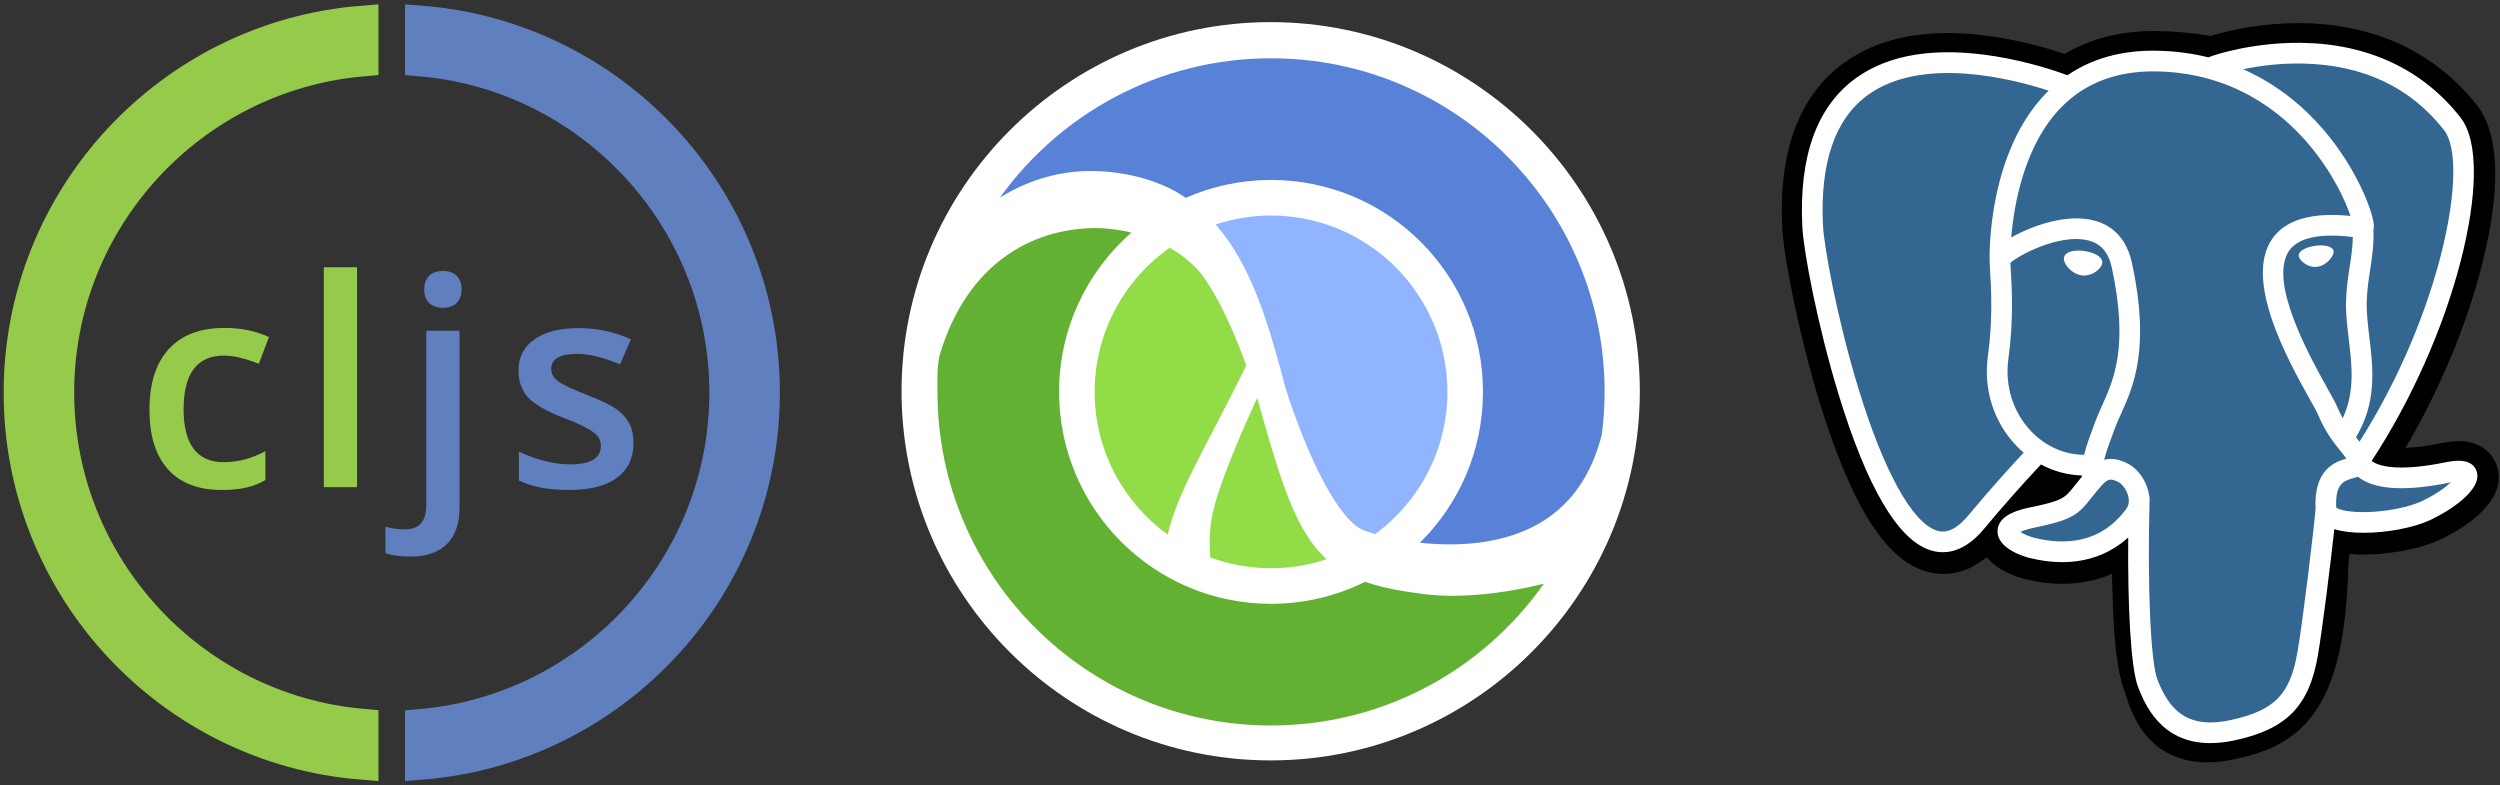
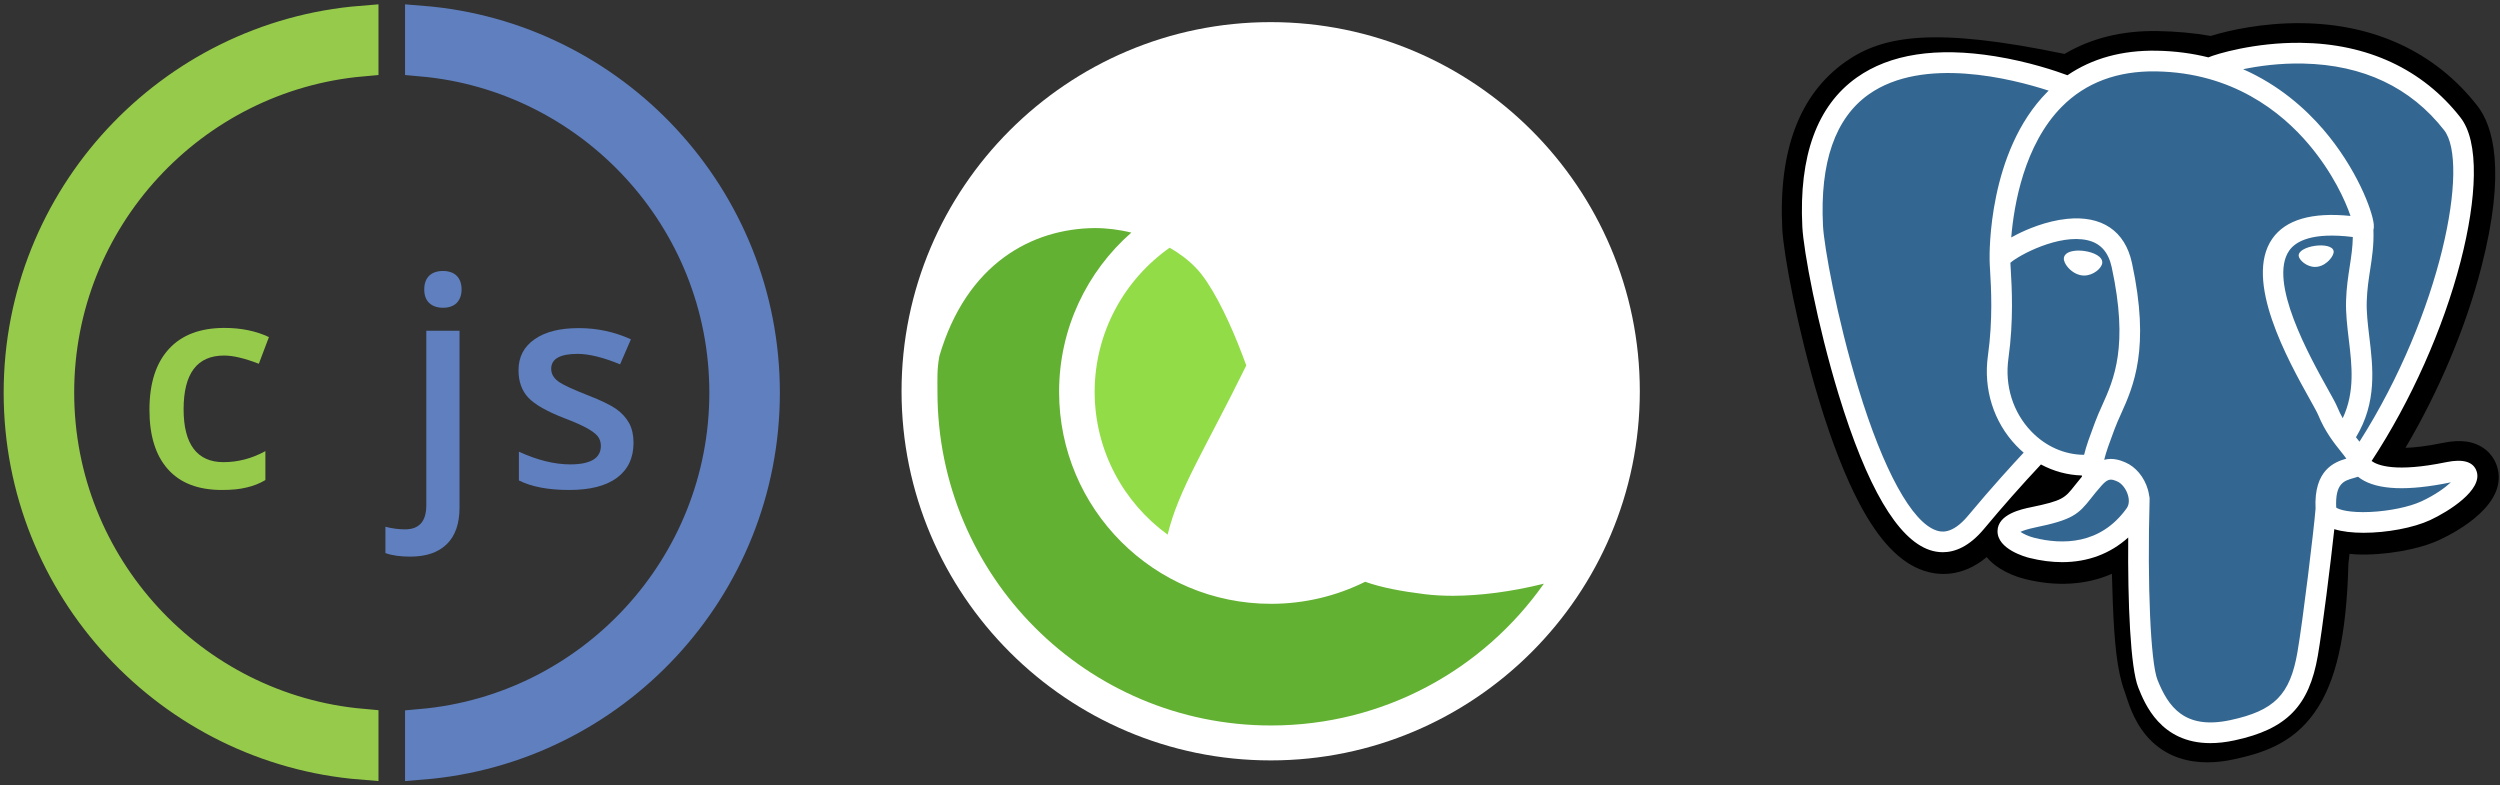
<svg xmlns="http://www.w3.org/2000/svg" width="452px" height="142px" viewBox="0 0 452 142" version="1.1">
  <rect x="0" y="0" width="452" height="142" fill="#333333" stroke="none" />
  <title>Group 2</title>
  <desc>Created with Sketch.</desc>
  <defs />
  <g id="Page-1" stroke="none" stroke-width="1" fill="none" fill-rule="evenodd">
    <g id="Group-2" transform="translate(3, 4)" fill-rule="nonzero">
      <g id="Clojure_logo" transform="translate(160, 0)">
        <path d="M66.739,0 C29.94,0 0,29.94 0,66.74 C0,103.542 29.94,133.481 66.739,133.481 C103.538,133.481 133.479,103.542 133.479,66.74 C133.479,29.94 103.538,0 66.739,0" id="path8" fill="#FFFFFF" />
-         <path d="M64.298,67.94 C63.698,69.239 63.037,70.699 62.352,72.253 C59.93,77.74 57.248,84.417 56.268,88.695 C55.916,90.218 55.698,92.106 55.702,94.2 C55.702,95.028 55.747,95.898 55.817,96.784 C59.241,98.043 62.939,98.735 66.801,98.741 C70.317,98.735 73.695,98.154 76.856,97.103 C76.113,96.423 75.404,95.699 74.758,94.883 C70.473,89.418 68.081,81.408 64.298,67.94" id="path10" fill="#91DC47" />
        <path d="M48.475,40.787 C40.289,46.555 34.933,56.07 34.912,66.852 C34.933,77.474 40.128,86.865 48.108,92.658 C50.065,84.505 54.971,77.04 62.329,62.075 C61.892,60.875 61.394,59.561 60.837,58.181 C58.798,53.068 55.857,47.13 53.231,44.442 C51.893,43.037 50.269,41.823 48.475,40.787" id="path12" fill="#91DC47" />
        <path d="M94.579,103.429 C90.356,102.899 86.87,102.261 83.821,101.185 C78.692,103.732 72.917,105.17 66.801,105.17 C45.641,105.17 28.487,88.019 28.485,66.852 C28.485,55.368 33.544,45.072 41.549,38.05 C39.408,37.533 37.175,37.231 34.895,37.235 C23.652,37.341 11.785,43.563 6.844,60.366 C6.382,62.812 6.492,64.662 6.492,66.853 C6.492,100.163 33.496,127.167 66.803,127.167 C87.201,127.167 105.221,117.032 116.133,101.53 C110.231,103.001 104.555,103.705 99.694,103.72 C97.873,103.72 96.162,103.622 94.579,103.429" id="path14" fill="#63B132" />
-         <path d="M83.246,91.742 C83.618,91.927 84.462,92.228 85.637,92.561 C93.54,86.76 98.676,77.414 98.696,66.852 L98.693,66.852 C98.663,49.244 84.414,34.997 66.801,34.962 C63.301,34.969 59.938,35.546 56.789,36.59 C63.264,43.971 66.378,54.519 69.39,66.057 C69.392,66.062 69.394,66.066 69.395,66.07 C69.401,66.08 70.359,69.274 72.003,73.513 C73.636,77.746 75.963,82.986 78.5,86.804 C80.166,89.363 81.998,91.202 83.246,91.742" id="path16" fill="#90B4FE" />
-         <path d="M66.803,6.539 C46.602,6.539 28.732,16.484 17.787,31.732 C23.483,28.165 29.3,26.878 34.375,26.924 C41.386,26.944 46.898,29.118 49.542,30.605 C50.181,30.973 50.788,31.369 51.381,31.776 C56.1,29.698 61.314,28.536 66.801,28.536 C87.964,28.538 105.121,45.689 105.124,66.852 L105.121,66.852 C105.121,77.522 100.757,87.17 93.721,94.117 C95.448,94.31 97.29,94.431 99.17,94.422 C105.85,94.425 113.07,92.951 118.483,88.398 C122.012,85.425 124.969,81.072 126.609,74.545 C126.929,72.024 127.114,69.462 127.114,66.853 C127.114,33.545 100.113,6.539 66.803,6.539" id="path18" fill="#5881D8" />
      </g>
      <g id="postgresql" transform="translate(319, 0)">
-         <path d="M129.436,80.241 C128.657,77.881 126.616,76.237 123.976,75.843 C122.732,75.657 121.307,75.736 119.62,76.084 C116.68,76.691 114.499,76.922 112.907,76.966 C118.915,66.822 123.801,55.255 126.613,44.366 C131.161,26.758 128.731,18.737 125.891,15.109 C118.375,5.506 107.41,0.347 94.182,0.189 C87.125,0.103 80.93,1.496 77.698,2.498 C74.689,1.967 71.454,1.67 68.059,1.616 C61.696,1.514 56.073,2.901 51.269,5.752 C48.61,4.853 44.341,3.585 39.411,2.776 C27.817,0.873 18.473,2.356 11.638,7.184 C3.361,13.03 -0.476,23.188 0.234,37.375 C0.459,41.879 2.979,55.584 6.946,68.581 C9.226,76.051 11.657,82.255 14.173,87.021 C17.739,93.779 21.556,97.759 25.84,99.188 C28.242,99.988 32.605,100.549 37.194,96.727 C37.775,97.431 38.551,98.131 39.581,98.781 C40.889,99.606 42.489,100.28 44.086,100.68 C49.842,102.119 55.234,101.759 59.835,99.742 C59.863,100.56 59.885,101.342 59.903,102.017 C59.934,103.111 59.964,104.185 60.004,105.189 C60.277,111.977 60.739,117.256 62.107,120.949 C62.182,121.152 62.283,121.461 62.39,121.79 C63.072,123.88 64.214,127.379 67.118,130.12 C70.126,132.958 73.763,133.829 77.095,133.829 C78.766,133.829 80.36,133.61 81.759,133.31 C86.743,132.242 92.404,130.614 96.499,124.783 C100.371,119.271 102.253,110.969 102.594,97.887 C102.638,97.517 102.679,97.164 102.718,96.827 L102.799,96.136 L103.711,96.216 L103.946,96.232 C109.023,96.463 115.23,95.387 119.043,93.616 C122.055,92.218 131.709,87.121 129.436,80.241" id="Shape" fill="#000000" />
+         <path d="M129.436,80.241 C128.657,77.881 126.616,76.237 123.976,75.843 C122.732,75.657 121.307,75.736 119.62,76.084 C116.68,76.691 114.499,76.922 112.907,76.966 C118.915,66.822 123.801,55.255 126.613,44.366 C131.161,26.758 128.731,18.737 125.891,15.109 C118.375,5.506 107.41,0.347 94.182,0.189 C87.125,0.103 80.93,1.496 77.698,2.498 C74.689,1.967 71.454,1.67 68.059,1.616 C61.696,1.514 56.073,2.901 51.269,5.752 C27.817,0.873 18.473,2.356 11.638,7.184 C3.361,13.03 -0.476,23.188 0.234,37.375 C0.459,41.879 2.979,55.584 6.946,68.581 C9.226,76.051 11.657,82.255 14.173,87.021 C17.739,93.779 21.556,97.759 25.84,99.188 C28.242,99.988 32.605,100.549 37.194,96.727 C37.775,97.431 38.551,98.131 39.581,98.781 C40.889,99.606 42.489,100.28 44.086,100.68 C49.842,102.119 55.234,101.759 59.835,99.742 C59.863,100.56 59.885,101.342 59.903,102.017 C59.934,103.111 59.964,104.185 60.004,105.189 C60.277,111.977 60.739,117.256 62.107,120.949 C62.182,121.152 62.283,121.461 62.39,121.79 C63.072,123.88 64.214,127.379 67.118,130.12 C70.126,132.958 73.763,133.829 77.095,133.829 C78.766,133.829 80.36,133.61 81.759,133.31 C86.743,132.242 92.404,130.614 96.499,124.783 C100.371,119.271 102.253,110.969 102.594,97.887 C102.638,97.517 102.679,97.164 102.718,96.827 L102.799,96.136 L103.711,96.216 L103.946,96.232 C109.023,96.463 115.23,95.387 119.043,93.616 C122.055,92.218 131.709,87.121 129.436,80.241" id="Shape" fill="#000000" />
        <path d="M120.755,81.579 C105.66,84.693 104.622,79.582 104.622,79.582 C120.56,55.932 127.223,25.913 121.474,18.566 C105.787,-1.476 78.635,8.002 78.181,8.248 L78.036,8.274 C75.053,7.655 71.716,7.287 67.964,7.225 C61.134,7.114 55.953,9.016 52.021,11.998 C52.021,11.998 3.583,-7.957 5.837,37.094 C6.316,46.678 19.574,109.613 35.387,90.604 C41.166,83.653 46.751,77.775 46.751,77.775 C49.525,79.618 52.845,80.558 56.326,80.22 L56.597,79.991 C56.512,80.854 56.551,81.698 56.705,82.697 C52.631,87.249 53.828,88.048 45.685,89.724 C37.444,91.423 42.285,94.446 45.446,95.236 C49.277,96.194 58.142,97.551 64.131,89.167 L63.893,90.124 C65.488,91.402 66.609,98.439 66.421,104.819 C66.234,111.198 66.108,115.578 67.365,118.999 C68.624,122.42 69.877,130.118 80.583,127.824 C89.528,125.907 94.163,120.939 94.809,112.652 C95.266,106.761 96.302,107.632 96.367,102.365 L97.198,99.872 C98.156,91.886 97.35,89.31 102.861,90.508 L104.201,90.626 C108.256,90.81 113.566,89.973 116.682,88.525 C123.391,85.412 127.37,80.213 120.754,81.579 L120.755,81.579" id="Shape" fill="#336791" />
        <path d="M54.857,41.38 C53.496,41.191 52.265,41.366 51.641,41.838 C51.291,42.103 51.182,42.411 51.153,42.623 C51.075,43.184 51.468,43.804 51.709,44.124 C52.392,45.029 53.39,45.651 54.378,45.788 C54.521,45.809 54.664,45.818 54.805,45.818 C56.453,45.818 57.95,44.535 58.082,43.589 C58.247,42.403 56.526,41.613 54.857,41.381 M99.921,41.418 C99.791,40.488 98.138,40.223 96.568,40.442 C95.001,40.66 93.481,41.367 93.608,42.299 C93.71,43.023 95.018,44.26 96.566,44.26 C96.697,44.26 96.829,44.251 96.962,44.232 C97.995,44.089 98.753,43.433 99.114,43.055 C99.662,42.478 99.98,41.835 99.921,41.418" id="Shape" fill="#FFFFFF" />
        <path d="M125.778,81.225 C125.203,79.484 123.35,78.924 120.272,79.56 C111.133,81.446 107.86,80.14 106.786,79.348 C113.889,68.527 119.733,55.446 122.886,43.241 C124.379,37.46 125.204,32.09 125.271,27.714 C125.346,22.911 124.528,19.381 122.84,17.225 C116.038,8.533 106.054,3.87 93.969,3.742 C85.66,3.649 78.64,5.775 77.279,6.373 C74.414,5.66 71.29,5.223 67.888,5.167 C61.651,5.066 56.26,6.559 51.796,9.603 C49.857,8.882 44.846,7.161 38.718,6.174 C28.124,4.469 19.706,5.761 13.698,10.017 C6.529,15.096 3.22,24.174 3.861,37 C4.077,41.315 6.536,54.589 10.415,67.301 C15.523,84.033 21.075,93.505 26.916,95.453 C27.599,95.681 28.388,95.84 29.257,95.84 C31.388,95.84 34,94.88 36.719,91.612 C40.034,87.635 43.463,83.755 47.003,79.976 C49.299,81.208 51.821,81.896 54.401,81.965 C54.407,82.033 54.413,82.1 54.419,82.167 C53.975,82.697 53.54,83.234 53.115,83.779 C51.327,86.048 50.955,86.521 45.201,87.706 C43.564,88.044 39.216,88.939 39.152,91.987 C39.083,95.317 44.292,96.715 44.885,96.863 C46.953,97.381 48.945,97.636 50.845,97.636 C55.465,97.636 59.532,96.118 62.781,93.179 C62.681,105.049 63.176,116.746 64.601,120.31 C65.769,123.227 68.62,130.357 77.628,130.357 C78.949,130.357 80.404,130.203 82.004,129.86 C91.405,127.845 95.488,123.69 97.067,114.529 C97.912,109.634 99.362,97.944 100.044,91.673 C101.484,92.122 103.337,92.328 105.34,92.328 C109.519,92.328 114.34,91.44 117.364,90.036 C120.76,88.459 126.89,84.588 125.778,81.225 Z M103.391,38.852 C103.36,40.704 103.105,42.384 102.835,44.138 C102.545,46.025 102.244,47.976 102.168,50.343 C102.094,52.648 102.382,55.044 102.66,57.361 C103.222,62.04 103.799,66.858 101.565,71.612 C101.194,70.955 100.864,70.275 100.576,69.577 C100.298,68.904 99.695,67.823 98.86,66.327 C95.612,60.502 88.006,46.861 91.9,41.295 C93.059,39.639 96.003,37.935 103.391,38.852 Z M94.435,7.491 C105.264,7.73 113.83,11.781 119.894,19.53 C124.546,25.475 119.424,52.522 104.596,75.856 C104.447,75.666 104.297,75.477 104.146,75.289 L103.959,75.054 C107.79,68.726 107.041,62.465 106.374,56.914 C106.1,54.636 105.841,52.485 105.907,50.464 C105.975,48.322 106.258,46.484 106.533,44.708 C106.869,42.519 107.212,40.253 107.117,37.583 C107.188,37.303 107.216,36.972 107.179,36.579 C106.938,34.018 104.014,26.354 98.056,19.418 C94.796,15.624 90.042,11.378 83.552,8.514 C86.344,7.935 90.161,7.396 94.435,7.491 Z M33.842,89.221 C30.847,92.821 28.78,92.131 28.099,91.905 C23.668,90.427 18.527,81.061 13.993,66.209 C10.071,53.358 7.779,40.436 7.597,36.812 C7.024,25.352 9.802,17.366 15.854,13.074 C25.703,6.089 41.896,10.27 48.402,12.39 C48.309,12.482 48.212,12.569 48.119,12.662 C37.442,23.445 37.695,41.868 37.722,42.995 C37.72,43.429 37.757,44.044 37.807,44.891 C37.991,47.989 38.333,53.756 37.419,60.287 C36.57,66.356 38.441,72.297 42.551,76.585 C42.973,77.024 43.416,77.442 43.879,77.838 C42.05,79.797 38.074,84.13 33.842,89.221 Z M45.252,73.997 C41.939,70.54 40.435,65.733 41.124,60.805 C42.088,53.906 41.732,47.897 41.541,44.669 C41.514,44.217 41.49,43.822 41.477,43.509 C43.036,42.126 50.265,38.253 55.42,39.435 C57.772,39.973 59.205,41.575 59.801,44.33 C62.885,58.595 60.209,64.54 58.059,69.318 C57.616,70.302 57.197,71.232 56.84,72.195 L56.563,72.939 C55.861,74.82 55.209,76.569 54.804,78.23 C51.282,78.219 47.857,76.715 45.252,73.996 L45.252,73.997 Z M45.792,93.234 C44.764,92.977 43.839,92.531 43.297,92.161 C43.75,91.948 44.557,91.658 45.955,91.369 C52.725,89.976 53.771,88.992 56.054,86.093 C56.577,85.429 57.17,84.675 57.992,83.758 L57.993,83.757 C59.217,82.386 59.777,82.619 60.792,83.04 C61.615,83.38 62.416,84.411 62.741,85.546 C62.895,86.082 63.067,87.099 62.502,87.891 C57.733,94.569 50.783,94.483 45.792,93.234 Z M81.221,126.202 C72.939,127.977 70.007,123.751 68.075,118.92 C66.827,115.802 66.214,101.739 66.649,86.209 C66.655,86.002 66.625,85.803 66.569,85.615 C66.518,85.244 66.44,84.877 66.337,84.517 C65.69,82.258 64.114,80.368 62.224,79.584 C61.472,79.273 60.094,78.702 58.437,79.125 C58.79,77.67 59.403,76.026 60.068,74.246 L60.346,73.497 C60.66,72.653 61.054,71.778 61.47,70.853 C63.72,65.854 66.802,59.007 63.457,43.54 C62.204,37.746 58.021,34.917 51.679,35.574 C47.878,35.968 44.399,37.502 42.664,38.381 C42.291,38.57 41.95,38.753 41.631,38.931 C42.116,33.093 43.945,22.185 50.788,15.283 C55.097,10.938 60.835,8.792 67.826,8.907 C81.602,9.133 90.436,16.202 95.421,22.094 C99.717,27.17 102.044,32.284 102.972,35.042 C95.99,34.332 91.242,35.71 88.835,39.151 C83.598,46.637 91.7,61.166 95.593,68.149 C96.307,69.428 96.924,70.534 97.118,71.004 C98.385,74.077 100.027,76.129 101.225,77.626 C101.593,78.085 101.949,78.53 102.22,78.919 C100.106,79.528 96.307,80.937 96.654,87.978 C96.374,91.51 94.389,108.05 93.381,113.894 C92.049,121.614 89.208,124.49 81.221,126.203 L81.221,126.202 Z M115.789,86.644 C113.626,87.647 110.008,88.4 106.571,88.562 C102.774,88.739 100.841,88.136 100.386,87.765 C100.173,83.378 101.806,82.92 103.534,82.434 C103.806,82.358 104.071,82.284 104.327,82.194 C104.485,82.324 104.66,82.452 104.85,82.578 C107.902,84.592 113.345,84.809 121.029,83.223 L121.113,83.206 C120.077,84.175 118.303,85.476 115.789,86.644 Z" id="Shape" fill="#FFFFFF" />
      </g>
      <g id="clojurescript" transform="translate(0.662, 0)">
        <g id="Group" transform="translate(23.29, 44.217)">
          <path d="M13.164,40.369 C8.877,40.369 5.637,39.12 3.409,36.622 C1.181,34.124 0.068,30.547 0.068,25.889 C0.068,21.129 1.215,17.484 3.544,14.919 C5.873,12.354 9.215,11.071 13.636,11.071 C16.607,11.071 19.307,11.611 21.67,12.725 L19.847,17.552 C17.315,16.573 15.223,16.066 13.569,16.066 C8.675,16.066 6.244,19.307 6.244,25.787 C6.244,28.96 6.852,31.323 8.067,32.943 C9.282,34.529 11.071,35.34 13.434,35.34 C16.1,35.34 18.632,34.664 21.028,33.348 L21.028,38.58 C19.948,39.221 18.801,39.66 17.585,39.93 C16.37,40.234 14.885,40.369 13.164,40.369 Z" id="Shape" fill="#96CA4B" />
-           <polygon id="Shape" fill="#96CA4B" points="37.601 39.862 31.593 39.862 31.593 0.101 37.601 0.101" />
          <path d="M47.221,52.419 C45.432,52.419 43.913,52.216 42.731,51.777 L42.731,47.018 C43.879,47.322 45.06,47.491 46.276,47.491 C48.841,47.491 50.123,46.039 50.123,43.137 L50.123,11.577 L56.131,11.577 L56.131,43.542 C56.131,46.444 55.355,48.672 53.836,50.157 C52.284,51.676 50.09,52.419 47.221,52.419 Z M49.752,4.118 C49.752,3.038 50.056,2.228 50.63,1.654 C51.204,1.08 52.047,0.776 53.161,0.776 C54.208,0.776 55.051,1.08 55.625,1.654 C56.199,2.228 56.503,3.072 56.503,4.118 C56.503,5.13 56.199,5.941 55.625,6.548 C55.051,7.122 54.208,7.426 53.161,7.426 C52.081,7.426 51.237,7.122 50.63,6.548 C50.022,5.941 49.752,5.13 49.752,4.118 Z" id="Shape" fill="#5F7FBF" />
          <path d="M87.589,31.829 C87.589,34.597 86.577,36.69 84.585,38.175 C82.56,39.66 79.691,40.369 75.945,40.369 C72.164,40.369 69.16,39.795 66.865,38.647 L66.865,33.449 C70.173,34.968 73.278,35.745 76.147,35.745 C79.826,35.745 81.683,34.631 81.683,32.403 C81.683,31.694 81.48,31.087 81.075,30.614 C80.67,30.142 79.995,29.635 79.05,29.129 C78.105,28.623 76.822,28.049 75.135,27.408 C71.894,26.159 69.666,24.876 68.519,23.627 C67.371,22.378 66.797,20.724 66.797,18.733 C66.797,16.303 67.776,14.446 69.734,13.096 C71.692,11.746 74.324,11.105 77.7,11.105 C81.008,11.105 84.147,11.78 87.117,13.13 L85.159,17.653 C82.121,16.404 79.556,15.763 77.463,15.763 C74.291,15.763 72.704,16.674 72.704,18.463 C72.704,19.341 73.109,20.083 73.953,20.724 C74.763,21.332 76.586,22.176 79.354,23.256 C81.683,24.167 83.37,24.977 84.45,25.72 C85.497,26.462 86.273,27.34 86.813,28.319 C87.319,29.264 87.589,30.445 87.589,31.829 Z" id="Shape" fill="#5F7FBF" />
        </g>
        <path d="M61.768,127.148 C30.985,124.414 6.751,98.458 6.751,66.966 C6.751,35.475 30.985,9.552 61.768,6.818 L61.768,0.034 C27.239,2.802 0,31.762 0,67 C0,102.238 27.239,131.198 61.768,133.966 L61.768,127.148 Z" id="Shape" stroke="#96CA4B" stroke-width="6" fill="#96CA4B" />
        <path d="M72.569,0.034 L72.569,6.818 C103.352,9.552 127.587,35.508 127.587,67 C127.587,98.492 103.352,124.448 72.569,127.182 L72.569,133.966 C107.099,131.198 134.338,102.238 134.338,67 C134.338,31.762 107.099,2.802 72.569,0.034 Z" id="Shape" stroke="#5F7FBF" stroke-width="6" fill="#5F7FBF" />
      </g>
    </g>
  </g>
</svg>